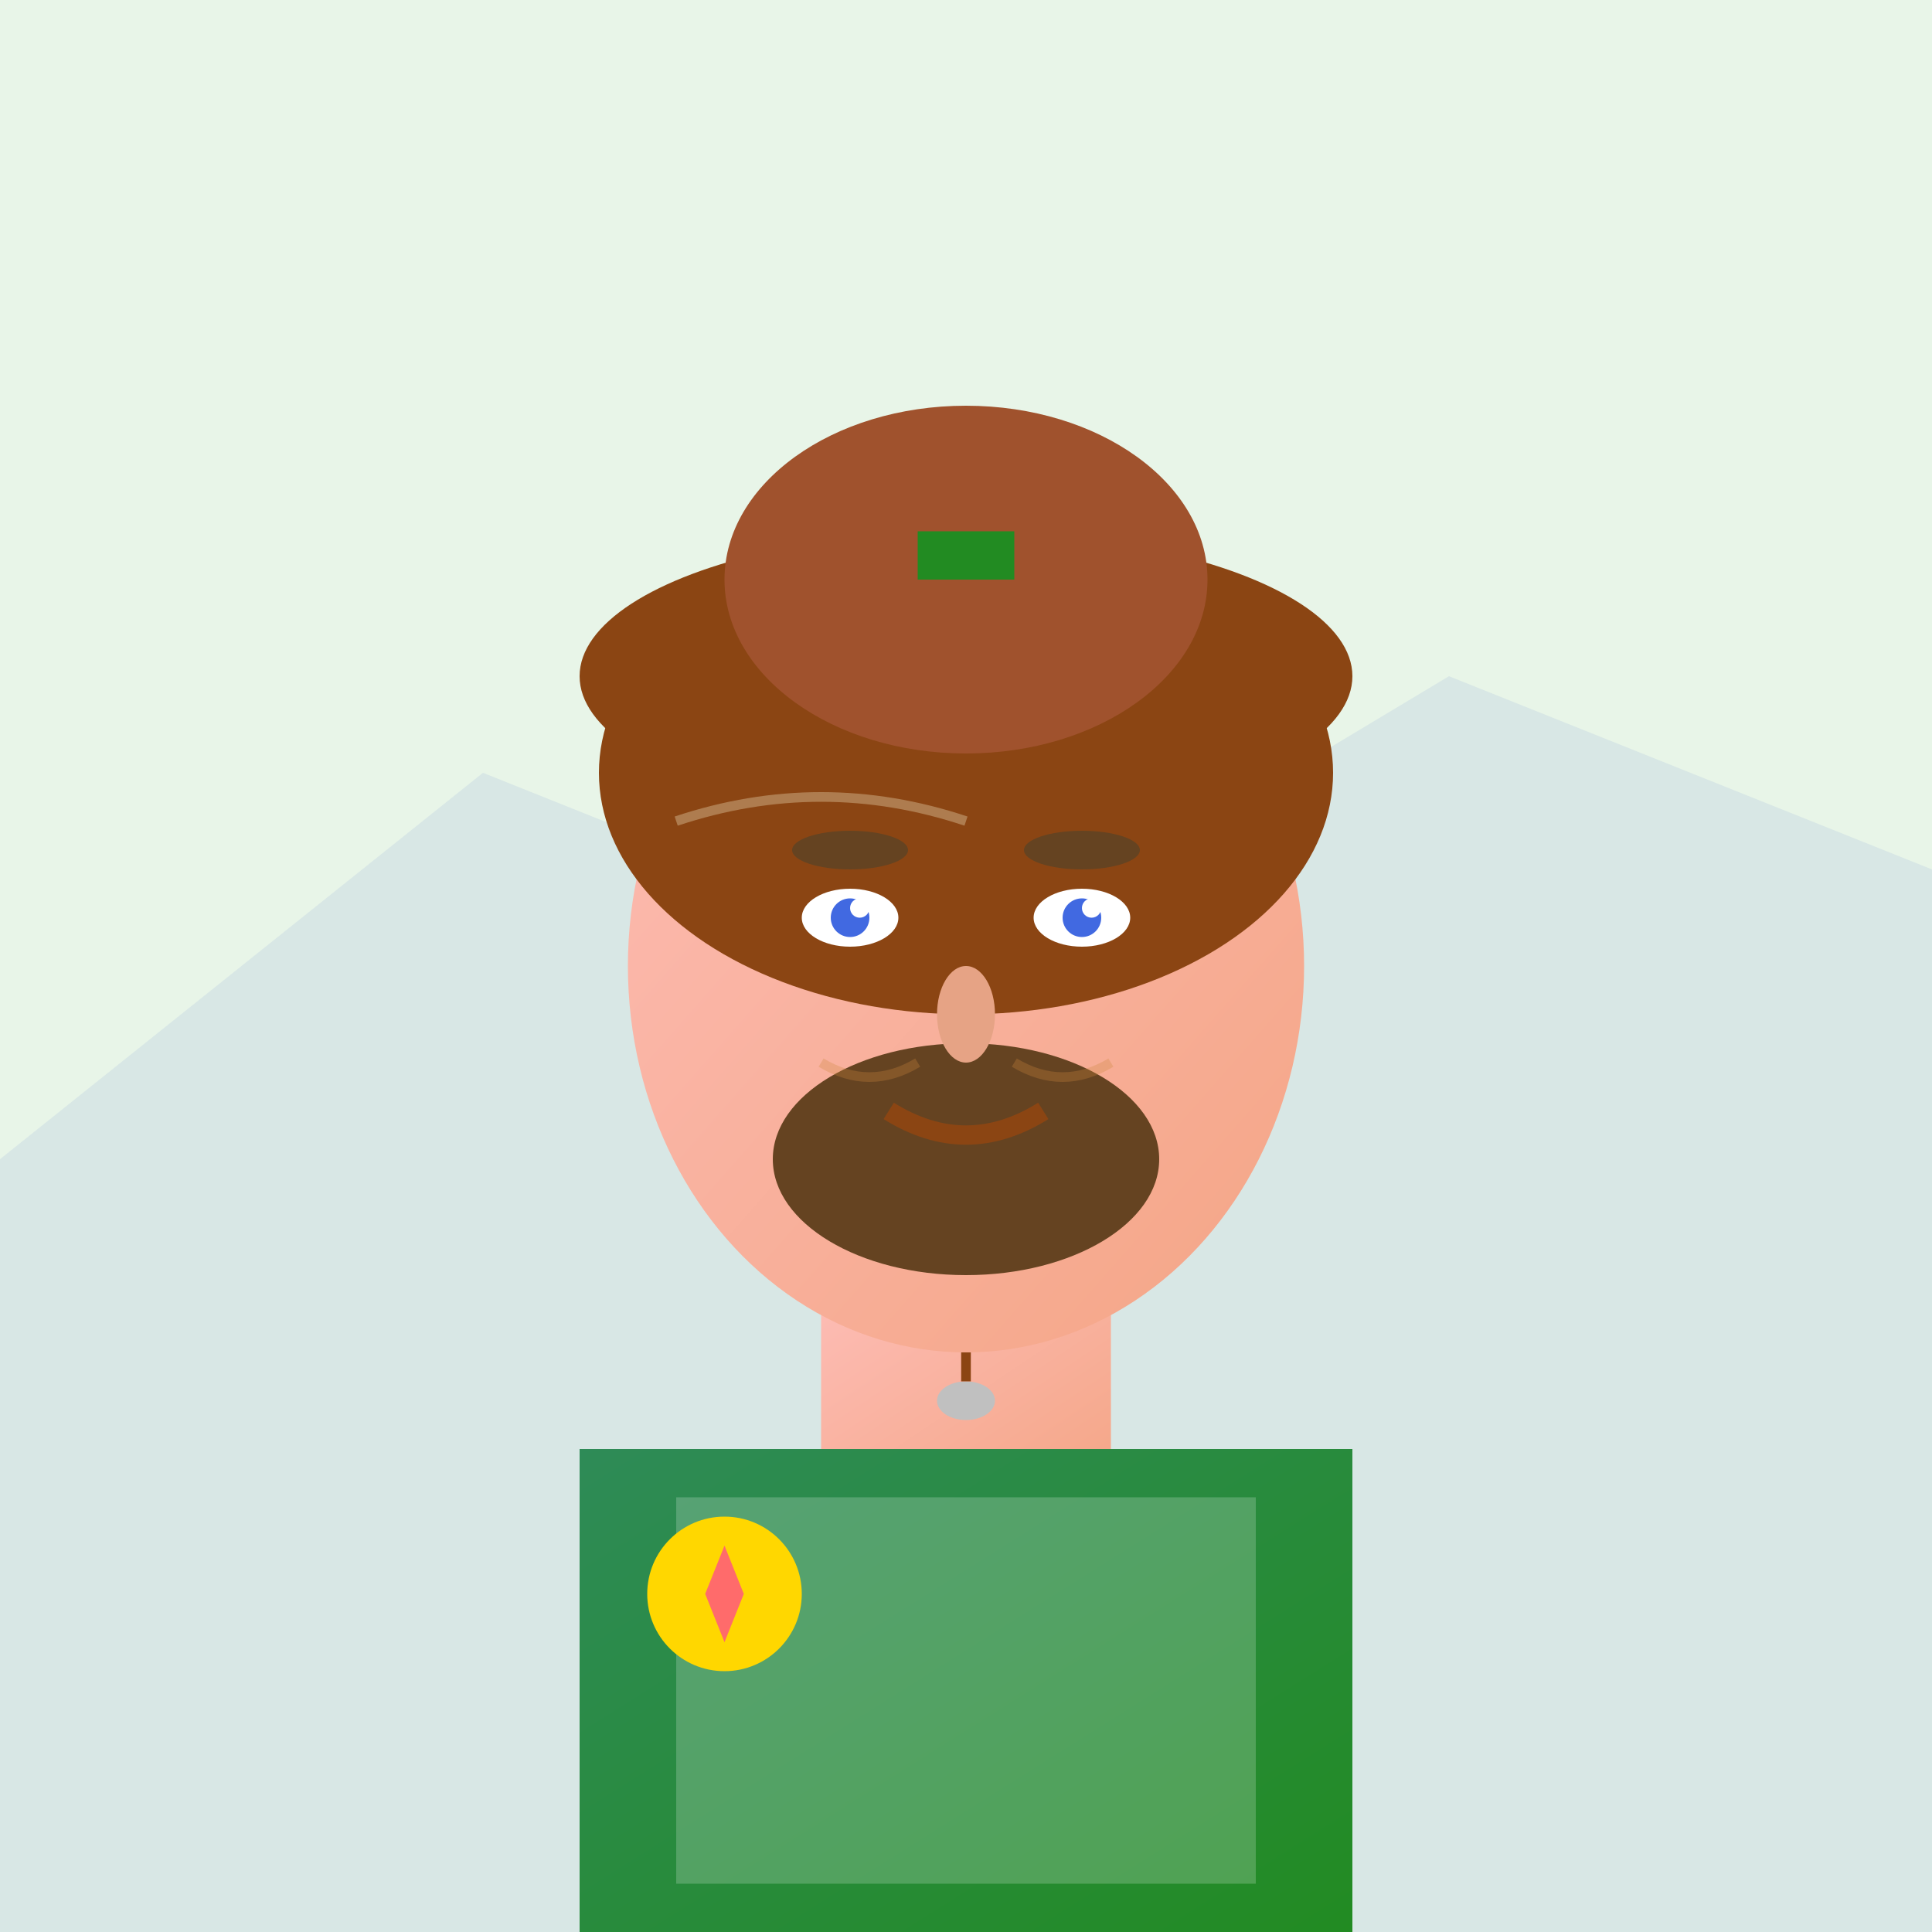
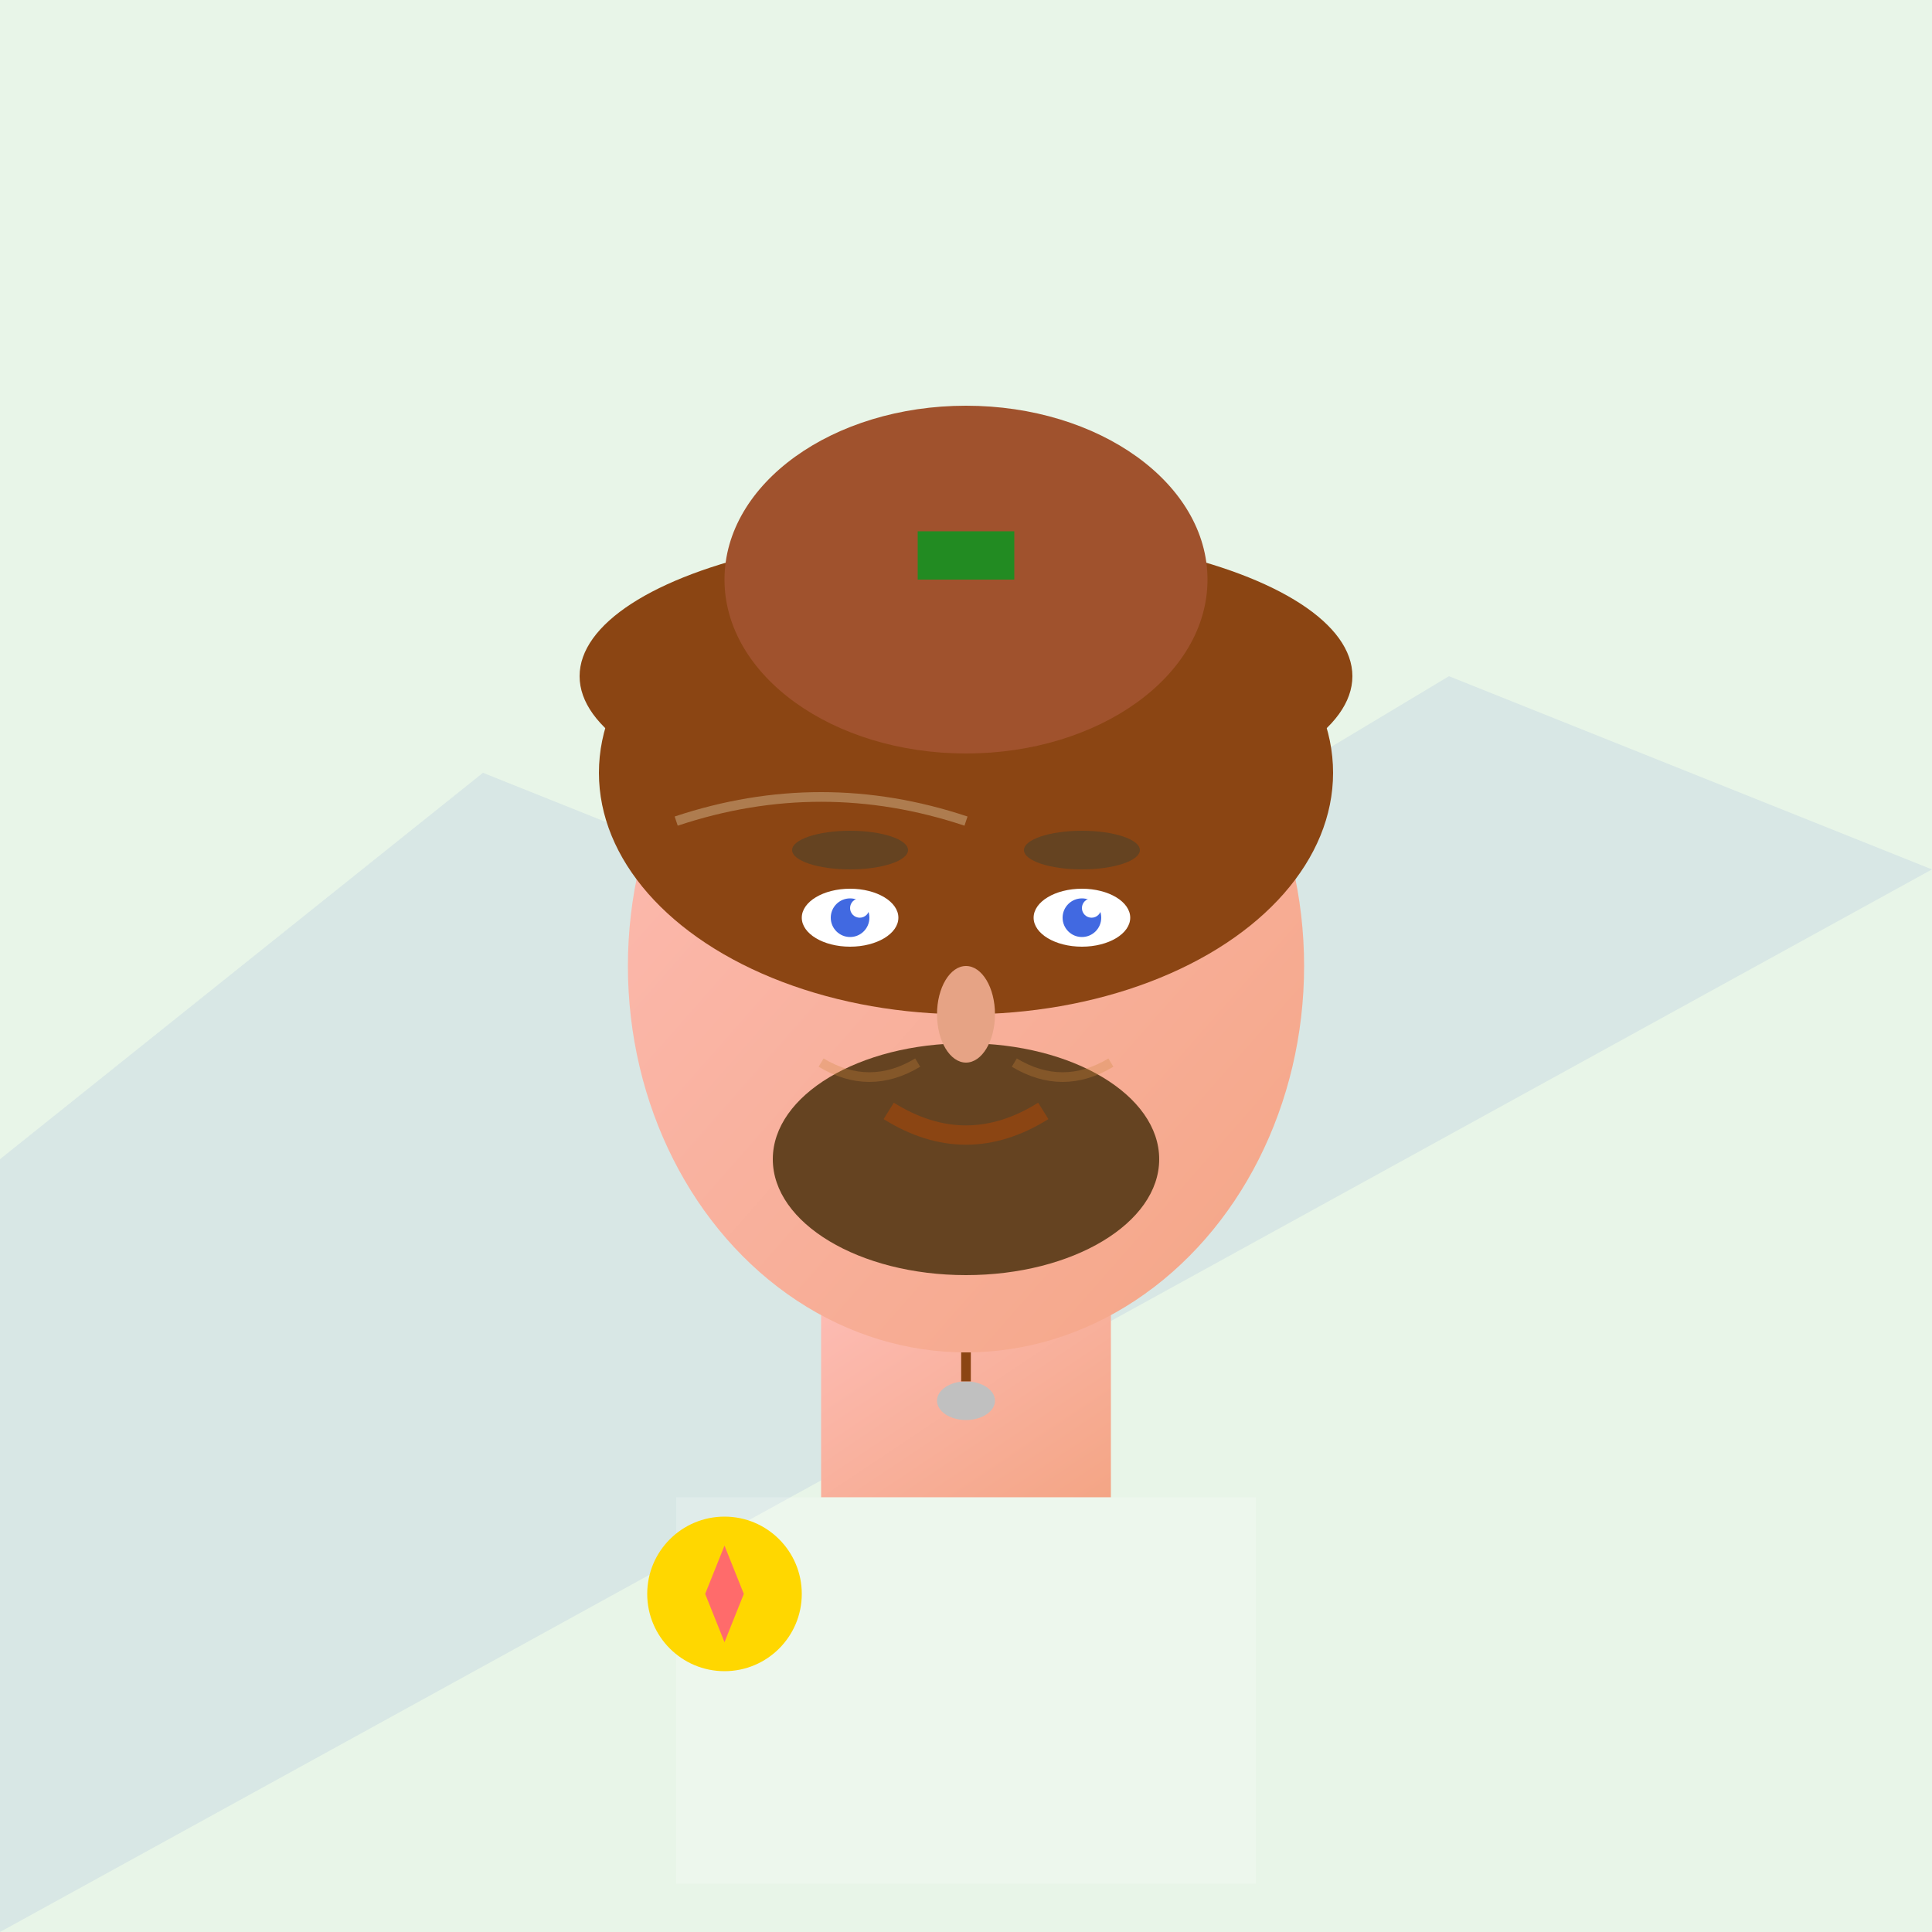
<svg xmlns="http://www.w3.org/2000/svg" width="200" height="200" viewBox="0 0 200 200" fill="none">
  <defs>
    <linearGradient id="faceGrad" x1="0%" y1="0%" x2="100%" y2="100%">
      <stop offset="0%" style="stop-color:#FDBCB4" />
      <stop offset="100%" style="stop-color:#F4A585" />
    </linearGradient>
    <linearGradient id="shirtGrad" x1="0%" y1="0%" x2="100%" y2="100%">
      <stop offset="0%" style="stop-color:#2E8B57" />
      <stop offset="100%" style="stop-color:#228B22" />
    </linearGradient>
  </defs>
  <rect width="200" height="200" fill="#E8F5E8" />
-   <path d="M0 120 L50 80 L100 100 L150 70 L200 90 L200 200 L0 200 Z" fill="#B0C4DE" opacity="0.3" />
+   <path d="M0 120 L50 80 L100 100 L150 70 L200 90 L0 200 Z" fill="#B0C4DE" opacity="0.3" />
  <rect x="85" y="135" width="30" height="20" fill="url(#faceGrad)" />
-   <rect x="60" y="150" width="80" height="50" fill="url(#shirtGrad)" />
  <rect x="70" y="155" width="60" height="40" fill="white" opacity="0.2" />
  <ellipse cx="100" cy="100" rx="35" ry="40" fill="url(#faceGrad)" />
  <ellipse cx="100" cy="80" rx="38" ry="25" fill="#8B4513" />
  <ellipse cx="85" cy="75" rx="15" ry="20" fill="#8B4513" />
  <ellipse cx="115" cy="75" rx="15" ry="20" fill="#8B4513" />
  <ellipse cx="100" cy="120" rx="20" ry="12" fill="#654321" />
  <ellipse cx="88" cy="95" rx="5" ry="3" fill="white" />
  <ellipse cx="112" cy="95" rx="5" ry="3" fill="white" />
  <circle cx="88" cy="95" r="2" fill="#4169E1" />
  <circle cx="112" cy="95" r="2" fill="#4169E1" />
  <circle cx="89" cy="94" r="1" fill="white" />
  <circle cx="113" cy="94" r="1" fill="white" />
  <ellipse cx="88" cy="88" rx="6" ry="2" fill="#654321" />
  <ellipse cx="112" cy="88" rx="6" ry="2" fill="#654321" />
  <ellipse cx="100" cy="105" rx="3" ry="5" fill="#E6A385" />
  <path d="M92 115 Q100 120 108 115" stroke="#8B4513" stroke-width="2" fill="none" />
  <ellipse cx="100" cy="70" rx="40" ry="15" fill="#8B4513" />
  <ellipse cx="100" cy="60" rx="25" ry="18" fill="#A0522D" />
  <rect x="95" y="55" width="10" height="5" fill="#228B22" />
  <ellipse cx="100" cy="145" rx="3" ry="2" fill="#C0C0C0" />
  <line x1="100" y1="140" x2="100" y2="143" stroke="#8B4513" stroke-width="1" />
  <circle cx="75" cy="165" r="8" fill="#FFD700" />
  <path d="M75 160 L77 165 L75 170 L73 165 Z" fill="#FF6B6B" />
  <path d="M70 85 Q85 80 100 85" stroke="#D2B48C" stroke-width="1" opacity="0.5" />
  <path d="M85 110 Q90 113 95 110" stroke="#CD853F" stroke-width="1" opacity="0.3" />
  <path d="M105 110 Q110 113 115 110" stroke="#CD853F" stroke-width="1" opacity="0.3" />
</svg>